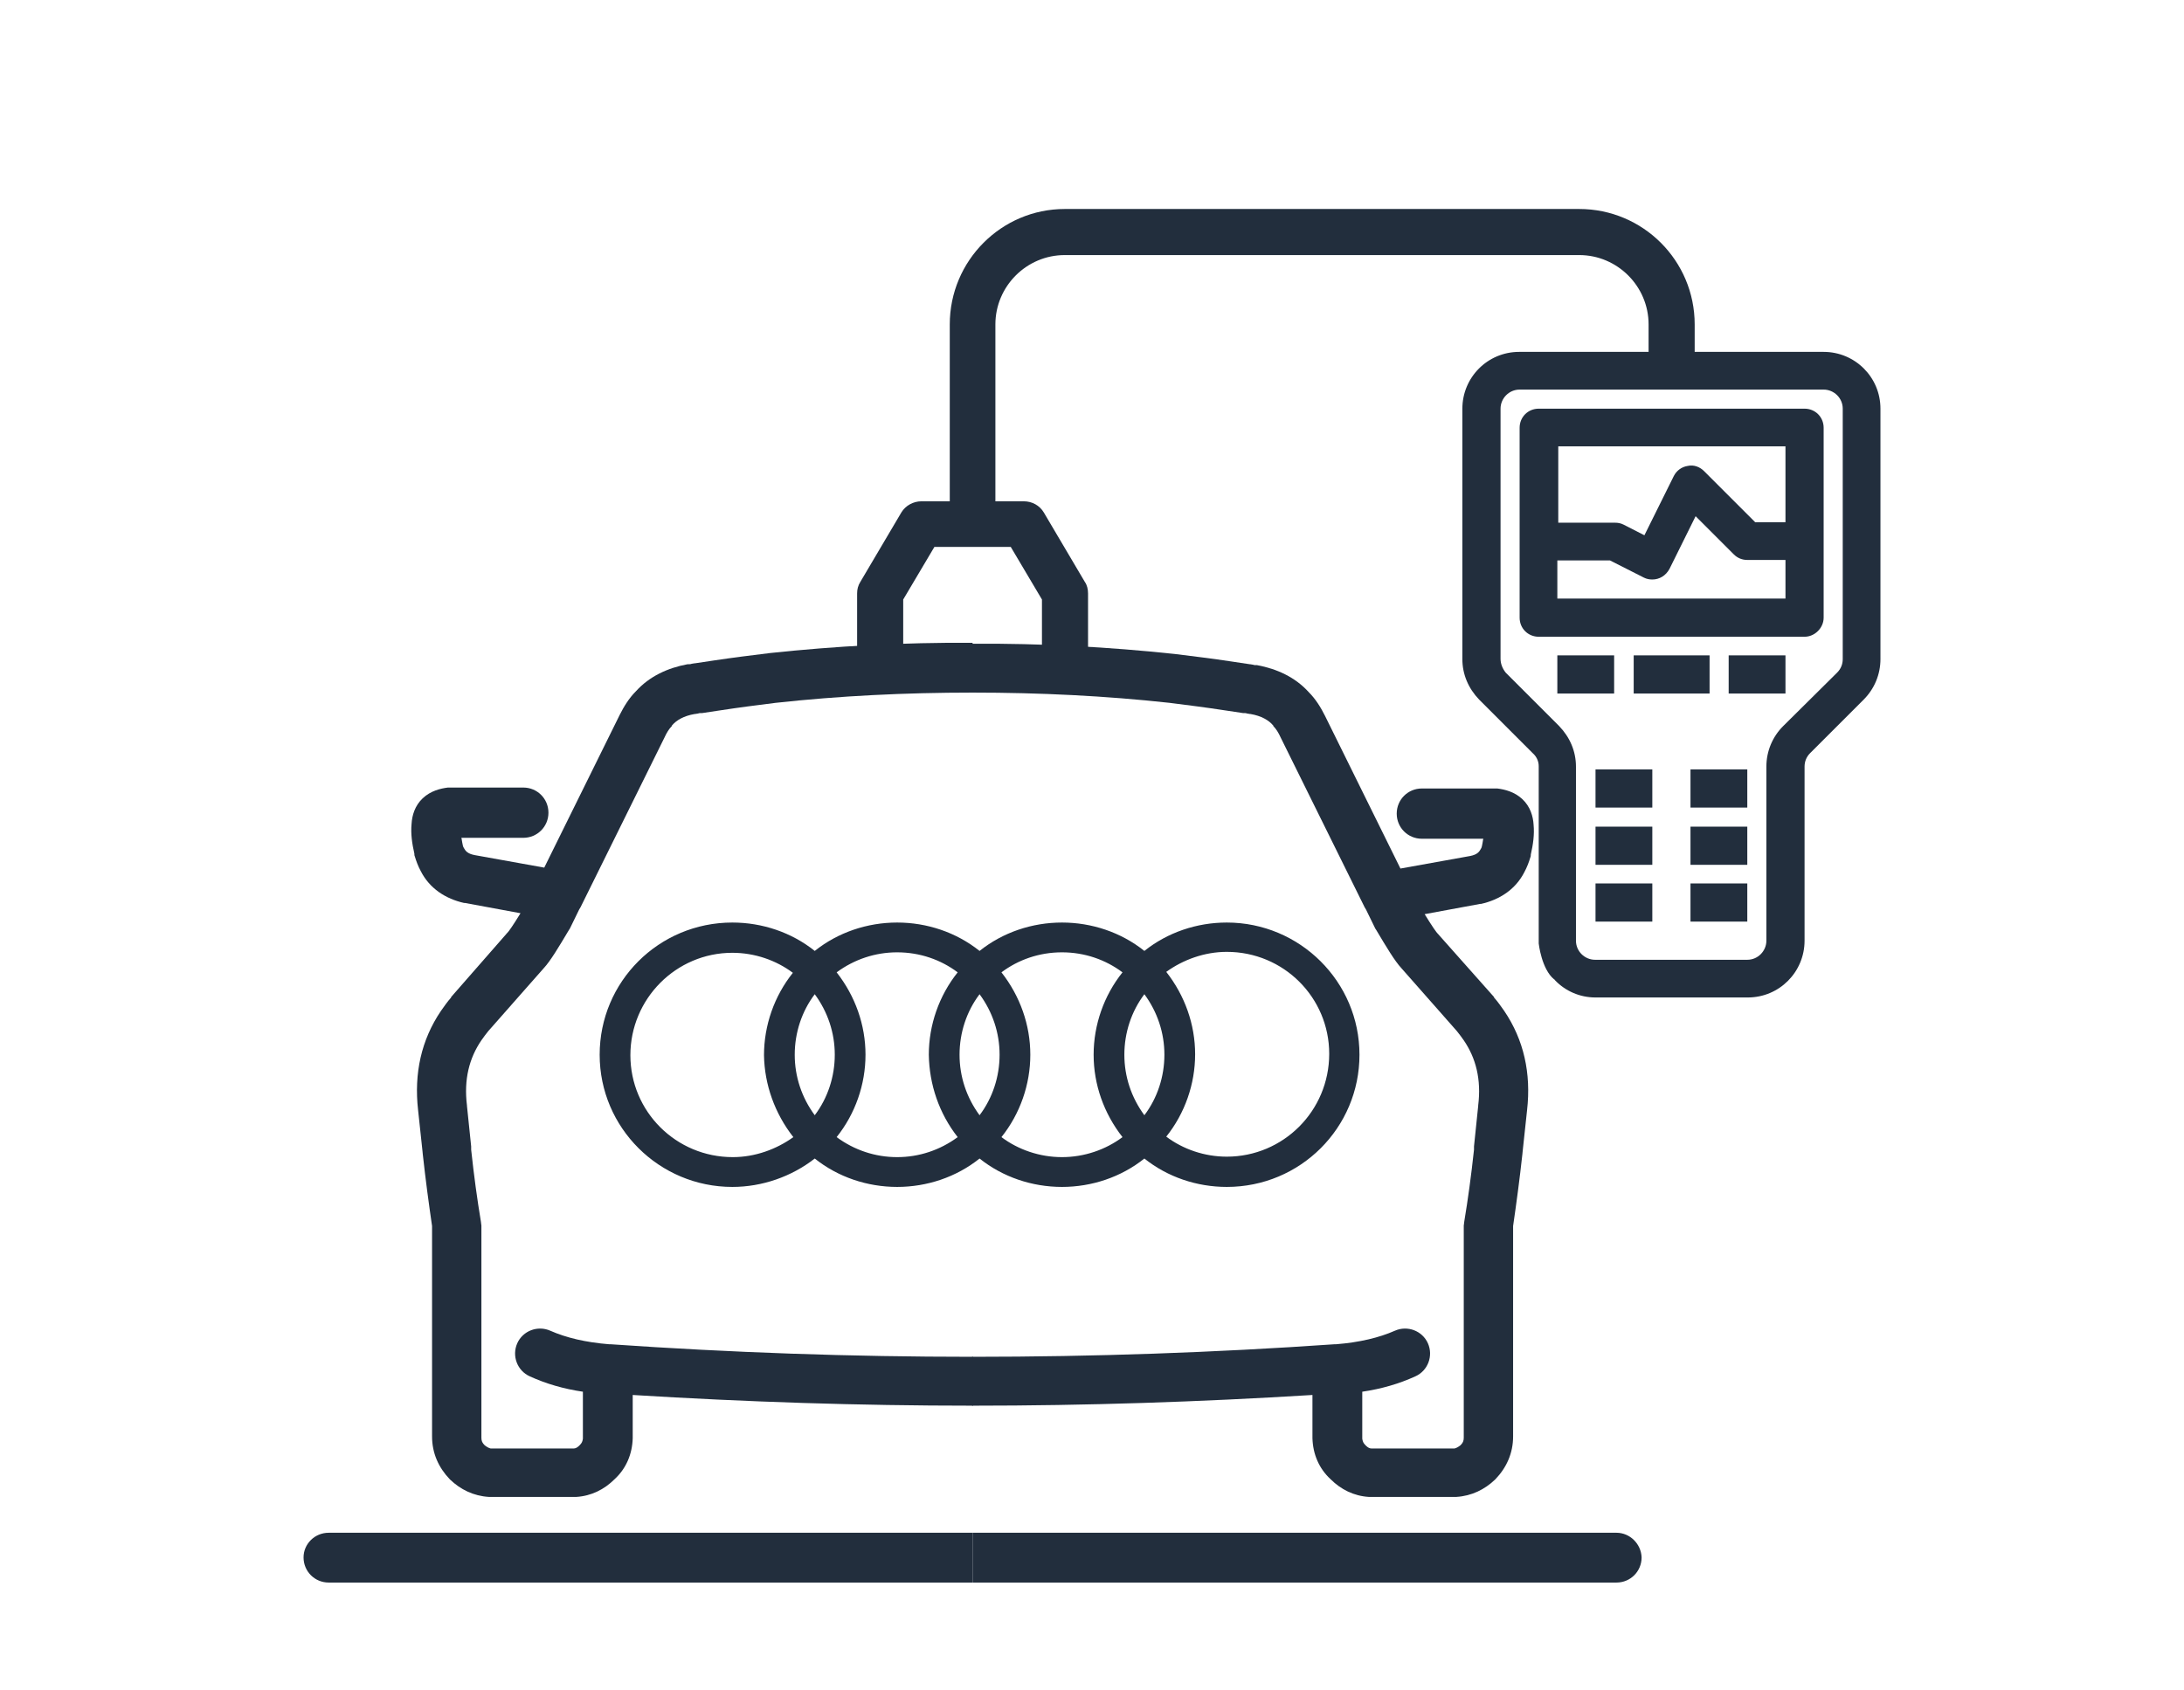
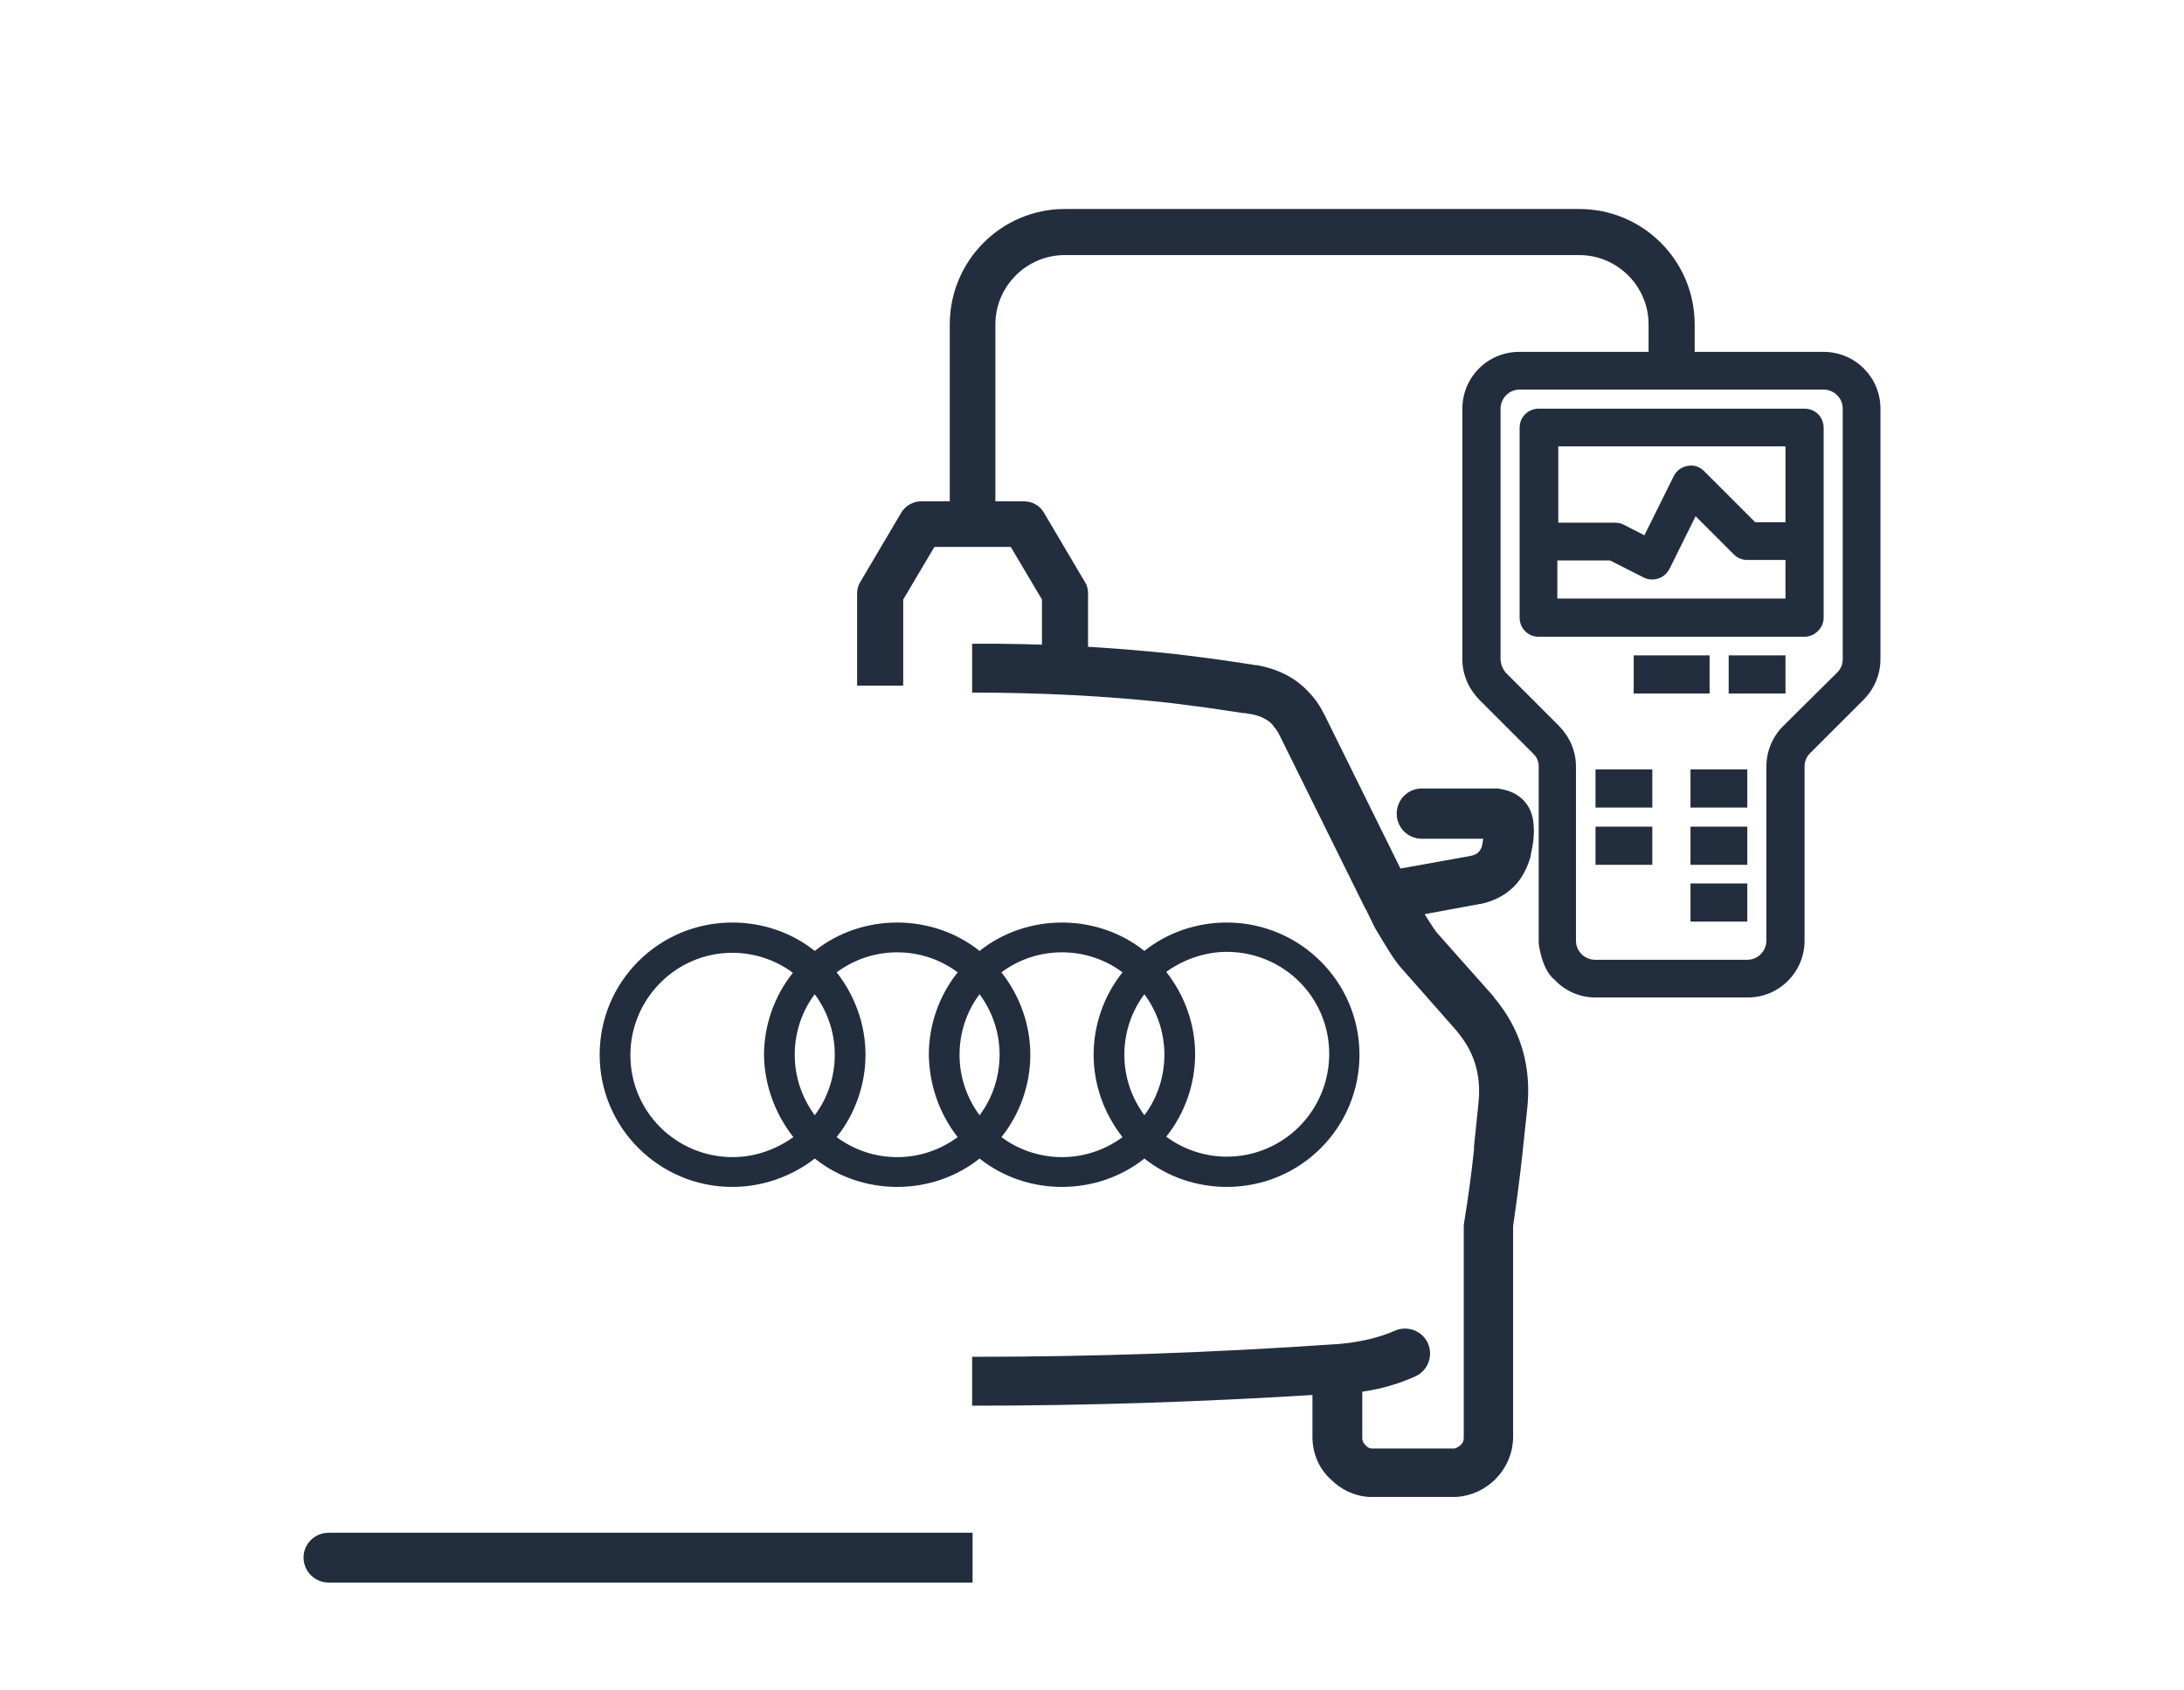
<svg xmlns="http://www.w3.org/2000/svg" version="1.1" id="svg1365" x="0px" y="0px" viewBox="0 0 469.1 363" xml:space="preserve">
  <g>
    <g>
      <g>
        <path fill-rule="evenodd" fill="#222E3D" d="M263.5,198.2c-6.4,0-12.7,2.1-17.7,6.1c-5-4-11.3-6.1-17.7-6.1     c-6.4,0-12.7,2.1-17.7,6.1c-5-4-11.3-6.1-17.7-6.1c-6.4,0-12.7,2.1-17.7,6.1c-5-4-11.3-6.1-17.7-6.1c-15.8,0-28.5,12.7-28.5,28.4     s12.8,28.4,28.5,28.4c6.4,0,12.7-2.2,17.7-6.1c5,4,11.3,6.1,17.7,6.1c6.4,0,12.7-2.1,17.7-6.1c5,4,11.3,6.1,17.7,6.1     s12.7-2.1,17.7-6.1c5,4,11.3,6.1,17.7,6.1c15.8,0,28.5-12.7,28.5-28.4S279.2,198.2,263.5,198.2z M170.4,244.3     c-3.6,2.6-8.2,4.3-13,4.3c-12.2,0-22-9.8-22-21.9c0-12.1,9.8-22,21.9-22c4.8,0,9.4,1.6,13,4.3c-4,5-6.2,11.3-6.2,17.7     C164.2,233,166.4,239.2,170.4,244.3z M175,239.6c-2.8-3.8-4.3-8.3-4.3-13s1.5-9.3,4.3-13c2.8,3.8,4.3,8.3,4.3,13     C179.3,231.3,177.8,235.9,175,239.6z M205.7,244.3c-3.8,2.8-8.3,4.3-13,4.3s-9.2-1.5-13-4.3c4-5,6.2-11.3,6.2-17.7     s-2.2-12.6-6.2-17.7c3.8-2.8,8.3-4.3,13-4.3c4.9,0,9.4,1.6,13,4.3c-4,5-6.2,11.3-6.2,17.7C199.6,233,201.7,239.2,205.7,244.3z      M210.4,239.6c-2.8-3.8-4.3-8.3-4.3-13s1.5-9.3,4.3-13c2.8,3.8,4.3,8.3,4.3,13C214.7,231.3,213.2,235.9,210.4,239.6z      M241.1,244.3c-3.6,2.7-8.2,4.3-13,4.3s-9.4-1.6-13-4.3c4-5,6.2-11.3,6.2-17.7s-2.2-12.6-6.2-17.7c3.6-2.7,8.1-4.3,13-4.3     c4.9,0,9.4,1.6,13,4.3c-4,5-6.2,11.3-6.2,17.7C234.9,233,237.1,239.2,241.1,244.3z M245.8,239.6c-2.8-3.8-4.3-8.3-4.3-13     s1.5-9.3,4.3-13c2.8,3.8,4.3,8.3,4.3,13C250.1,231.3,248.6,235.9,245.8,239.6z M263.5,248.5c-4.8,0-9.4-1.6-13-4.3     c4-5,6.2-11.3,6.2-17.7s-2.2-12.6-6.2-17.7c3.6-2.6,8.2-4.3,13-4.3c12.2,0,22,9.8,22,21.9C285.5,238.7,275.6,248.5,263.5,248.5z" />
      </g>
    </g>
    <g>
      <g>
-         <path fill="#222E3D" d="M347.2,329.3H208.9V340h138.3c3,0,5.4-2.4,5.4-5.4C352.5,331.7,350.1,329.3,347.2,329.3z" />
        <path fill="#222E3D" d="M208.9,148.8c14.5,0,28.6,0.7,42.3,2.2c4,0.5,7.9,1,11.8,1.6l0,0c1.3,0.2,2.6,0.4,4,0.6     c0.1,0,0.2,0,0.3,0c0.2,0,0.3,0,0.6,0.1l0,0c0.2,0,0.4,0.1,0.7,0.1c2.3,0.4,3.9,1.3,4.9,2.5c0,0,0,0,0,0.1     c0.6,0.6,1.1,1.4,1.6,2.5l0,0l18,36.4c0.1,0.2,0.2,0.3,0.3,0.5l2,4.1c0.1,0.1,0.1,0.2,0.2,0.3c2.2,3.7,4,6.7,5.4,8.2l11.9,13.5     c0.5,0.6,1,1.3,1.5,2l0,0c2.6,3.8,3.8,8.4,3.1,14c0,0,0,0,0,0.1c-0.3,3-0.6,5.9-0.9,8.7c0,0.2,0,0.4,0,0.6v0.1     c-0.6,5.6-1.3,10.7-2.1,15.5c0,0.3-0.1,0.6-0.1,0.8v45.6c0,0.7-0.2,1.1-0.7,1.6c-0.5,0.4-0.9,0.6-1.3,0.7h-17.8     c-0.4,0-0.8-0.2-1.2-0.6c0,0-0.1-0.1-0.1-0.1c-0.5-0.5-0.6-0.8-0.7-1.4v-10.1c4.1-0.6,7.9-1.7,11.4-3.3c2.7-1.2,3.9-4.4,2.7-7.1     c-1.2-2.7-4.4-3.9-7.1-2.7c-3.4,1.5-7.6,2.5-12.6,2.9c-0.1,0-0.2,0-0.3,0c-25.9,1.8-51.8,2.7-77.8,2.7c0,0,0,0-0.1,0V302     c0,0,0,0,0.1,0c24.4,0,48.7-0.8,73-2.3v9.2c0,0,0,0.1,0,0.1c0.1,3.4,1.4,6.5,3.9,8.8c2.2,2.2,5,3.6,8.2,3.8c0.1,0,0.2,0,0.3,0     h18.2c0.1,0,0.2,0,0.3,0c3.3-0.2,6.1-1.6,8.3-3.7l0,0c0,0,0,0,0.1-0.1c2.4-2.5,3.8-5.6,3.8-9.2v-45.2c0.7-4.8,1.4-10,2-15.5     c0-0.4,0.1-0.7,0.1-1c0.3-2.7,0.6-5.5,0.9-8.4c0.9-7.9-0.7-15.1-4.9-21.3c-0.7-1-1.4-2-2.2-2.9c0,0,0,0,0-0.1L309,200.8     c0,0,0-0.1-0.1-0.1c-0.4-0.4-1.3-1.7-2.9-4.3l11.9-2.2c0.1,0,0.1,0,0.2,0c4-0.9,7.4-3.1,9.3-6.8c0.6-1.1,1-2.2,1.3-3.2     c0.1-0.2,0.1-0.4,0.1-0.6c0.5-2.2,0.8-4.3,0.6-6.4c-0.1-1.8-0.7-3.9-2.4-5.5c-1.7-1.6-3.8-2.1-5.4-2.3c-0.1,0-0.3,0-0.4,0h-15.8     c-3,0-5.4,2.4-5.4,5.4c0,3,2.4,5.4,5.4,5.4h13.2c-0.1,0.3-0.1,0.7-0.2,1.1c0,0.1-0.1,0.3-0.1,0.5c0,0,0,0,0,0     c-0.1,0.3-0.1,0.4-0.2,0.5c0,0.1-0.1,0.1-0.1,0.2c-0.3,0.5-0.7,1.1-2.2,1.4l-15,2.7l-16.2-32.8c0,0,0,0,0,0     c-0.9-1.8-2-3.6-3.5-5.1c-2.9-3.2-6.8-5-11.1-5.8c-0.1,0-0.2,0-0.3,0c-0.2,0-0.3,0-0.6-0.1l0,0c-0.2,0-0.4-0.1-0.7-0.1     c-1.3-0.2-2.7-0.4-4-0.6c-4-0.6-8-1.1-12.1-1.6c0,0,0,0,0,0c-14.1-1.5-28.6-2.3-43.5-2.2V148.8z" />
      </g>
      <g>
        <path fill="#222E3D" d="M70.6,329.3h138.3V340H70.6c-3,0-5.4-2.4-5.4-5.4C65.2,331.7,67.6,329.3,70.6,329.3z" />
-         <path fill="#222E3D" d="M208.9,148.8c-14.5,0-28.6,0.7-42.3,2.2c-4,0.5-7.9,1-11.8,1.6l0,0c-1.3,0.2-2.6,0.4-4,0.6     c-0.1,0-0.2,0-0.3,0c-0.2,0-0.3,0-0.6,0.1l0,0c-0.2,0-0.4,0.1-0.7,0.1c-2.3,0.4-3.9,1.3-4.9,2.5c0,0,0,0,0,0.1     c-0.6,0.6-1.1,1.4-1.6,2.5l0,0l-18,36.4c-0.1,0.2-0.2,0.3-0.3,0.5l-2,4.1c-0.1,0.1-0.1,0.2-0.2,0.3c-2.2,3.7-4,6.7-5.4,8.2     l-11.9,13.5c-0.5,0.6-1,1.3-1.5,2l0,0c-2.6,3.8-3.8,8.4-3.1,14c0,0,0,0,0,0.1c0.3,3,0.6,5.9,0.9,8.7c0,0.2,0,0.4,0,0.6v0.1     c0.6,5.6,1.3,10.7,2.1,15.5c0,0.3,0.1,0.6,0.1,0.8v45.6c0,0.7,0.2,1.1,0.7,1.6c0.5,0.4,0.9,0.6,1.3,0.7h17.8     c0.4,0,0.8-0.2,1.2-0.6c0,0,0.1-0.1,0.1-0.1c0.5-0.5,0.6-0.8,0.7-1.4v-10.1c-4.1-0.6-7.9-1.7-11.4-3.3c-2.7-1.2-3.9-4.4-2.7-7.1     c1.2-2.7,4.4-3.9,7.1-2.7c3.4,1.5,7.6,2.5,12.6,2.9c0.1,0,0.2,0,0.3,0c25.9,1.8,51.8,2.7,77.8,2.7c0,0,0,0,0.1,0V302     c0,0,0,0-0.1,0c-24.4,0-48.7-0.8-73-2.3v9.2c0,0,0,0.1,0,0.1c-0.1,3.4-1.4,6.5-3.9,8.8c-2.2,2.2-5,3.6-8.2,3.8     c-0.1,0-0.2,0-0.3,0h-18.2c-0.1,0-0.2,0-0.3,0c-3.3-0.2-6.1-1.6-8.3-3.7l0,0c0,0,0,0-0.1-0.1c-2.4-2.5-3.8-5.6-3.8-9.2v-45.2     c-0.7-4.8-1.4-10-2-15.5c0-0.4-0.1-0.7-0.1-1c-0.3-2.7-0.6-5.5-0.9-8.4c-0.9-7.9,0.7-15.1,4.9-21.3c0.7-1,1.4-2,2.2-2.9     c0,0,0,0,0-0.1l11.9-13.6c0,0,0-0.1,0.1-0.1c0.4-0.4,1.3-1.7,2.9-4.3l-11.9-2.2c-0.1,0-0.1,0-0.2,0c-4-0.9-7.4-3.1-9.3-6.8     c-0.6-1.1-1-2.2-1.3-3.2c-0.1-0.2-0.1-0.4-0.1-0.6c-0.5-2.2-0.8-4.3-0.6-6.4c0.1-1.8,0.7-3.9,2.4-5.5c1.7-1.6,3.8-2.1,5.4-2.3     c0.1,0,0.3,0,0.4,0h15.8c3,0,5.4,2.4,5.4,5.4c0,3-2.4,5.4-5.4,5.4H99.1c0.1,0.3,0.1,0.7,0.2,1.1c0,0.1,0.1,0.3,0.1,0.5     c0,0,0,0,0,0c0.1,0.3,0.1,0.4,0.2,0.5c0,0.1,0.1,0.1,0.1,0.2c0.3,0.5,0.7,1.1,2.2,1.4l15,2.7l16.2-32.8c0,0,0,0,0,0     c0.9-1.8,2-3.6,3.5-5.1c2.9-3.2,6.8-5,11.1-5.8c0.1,0,0.2,0,0.3,0c0.2,0,0.3,0,0.6-0.1l0,0c0.2,0,0.4-0.1,0.7-0.1     c1.3-0.2,2.7-0.4,4-0.6c4-0.6,8-1.1,12.1-1.6c0,0,0,0,0,0c14.1-1.5,28.6-2.3,43.5-2.2V148.8z" />
      </g>
      <path fill="#222E3D" d="M224.2,110.1c-0.9-1.5-2.5-2.4-4.3-2.4h-6.1v-38c0-8.2,6.7-14.9,14.9-14.9h110.5c8.2,0,14.9,6.7,14.9,14.9    v9.9h0h0h9.9h0h0v-9.9c0-13.7-11.1-24.8-24.8-24.8H228.7C215.1,44.9,204,56,204,69.7v38h-6.1c-1.7,0-3.4,0.9-4.3,2.4l-8.8,14.9    c-0.5,0.8-0.7,1.6-0.7,2.5v19.8h9.9v-18.5l6.7-11.3h16.4l6.7,11.3v18.5h9.9v-19.8c0-0.9-0.2-1.8-0.7-2.5L224.2,110.1z" />
      <g>
        <rect x="350.9" y="140.8" fill="#222E3D" width="16.3" height="8.2" />
        <rect x="342.7" y="165.3" fill="#222E3D" width="12.2" height="8.2" />
        <rect x="342.7" y="177.6" fill="#222E3D" width="12.2" height="8.2" />
        <rect x="363.1" y="189.8" fill="#222E3D" width="12.2" height="8.2" />
-         <rect x="342.7" y="189.8" fill="#222E3D" width="12.2" height="8.2" />
        <path fill="#222E3D" d="M391.7,132.7V91.9c0-2.3-1.8-4.1-4.1-4.1h-57.1c-2.3,0-4.1,1.8-4.1,4.1v40.8c0,2.3,1.8,4.1,4.1,4.1h57.1     C389.8,136.8,391.7,134.9,391.7,132.7z M334.5,95.9h49v16.3H377l-11-11c-0.9-0.9-2.2-1.4-3.5-1.1c-1.3,0.2-2.4,1-3,2.2l-6.3,12.7     l-4.5-2.3c-0.6-0.3-1.2-0.4-1.8-0.4h-12.2V95.9z M383.5,128.6h-49v-8.2h11.3l7.3,3.7c0.6,0.3,1.2,0.4,1.8,0.4     c1.5,0,2.9-0.8,3.7-2.3l5.6-11.3l8.2,8.2c0.8,0.8,1.8,1.2,2.9,1.2h8.2V128.6z" />
        <path fill="#222E3D" d="M330.5,164.6v38.1c0,0,0.6,5.5,3.3,7.7c0.1,0,0.1,0.1,0.2,0.2c2.2,2.3,5.3,3.7,8.7,3.7h32.7     c6.8,0,12.2-5.5,12.2-12.2v-37.4c0-1.1,0.4-2.1,1.2-2.9l11.5-11.5c2.3-2.3,3.6-5.4,3.6-8.7V87.8c0-6.8-5.5-12.2-12.2-12.2h-28.6     h0h-8.2h0h-28.6c-6.8,0-12.2,5.5-12.2,12.2v53.8c0,3.3,1.3,6.3,3.6,8.7l11.5,11.5C330,162.5,330.5,163.5,330.5,164.6z      M322.3,141.5V87.8c0-2.2,1.8-4.1,4.1-4.1h65.3c2.2,0,4.1,1.8,4.1,4.1v53.8c0,1.1-0.4,2.1-1.2,2.9L383,156     c-2.3,2.3-3.6,5.4-3.6,8.7v37.4c0,2.2-1.8,4.1-4.1,4.1h-32.7c-2.2,0-4.1-1.8-4.1-4.1v-37.4c0-3.3-1.3-6.3-3.6-8.7l-11.5-11.5     C322.7,143.6,322.3,142.6,322.3,141.5z" />
-         <rect x="334.5" y="140.8" fill="#222E3D" width="12.2" height="8.2" />
        <rect x="363.1" y="177.6" fill="#222E3D" width="12.2" height="8.2" />
        <rect x="363.1" y="165.3" fill="#222E3D" width="12.2" height="8.2" />
        <rect x="371.3" y="140.8" fill="#222E3D" width="12.2" height="8.2" />
      </g>
    </g>
  </g>
</svg>